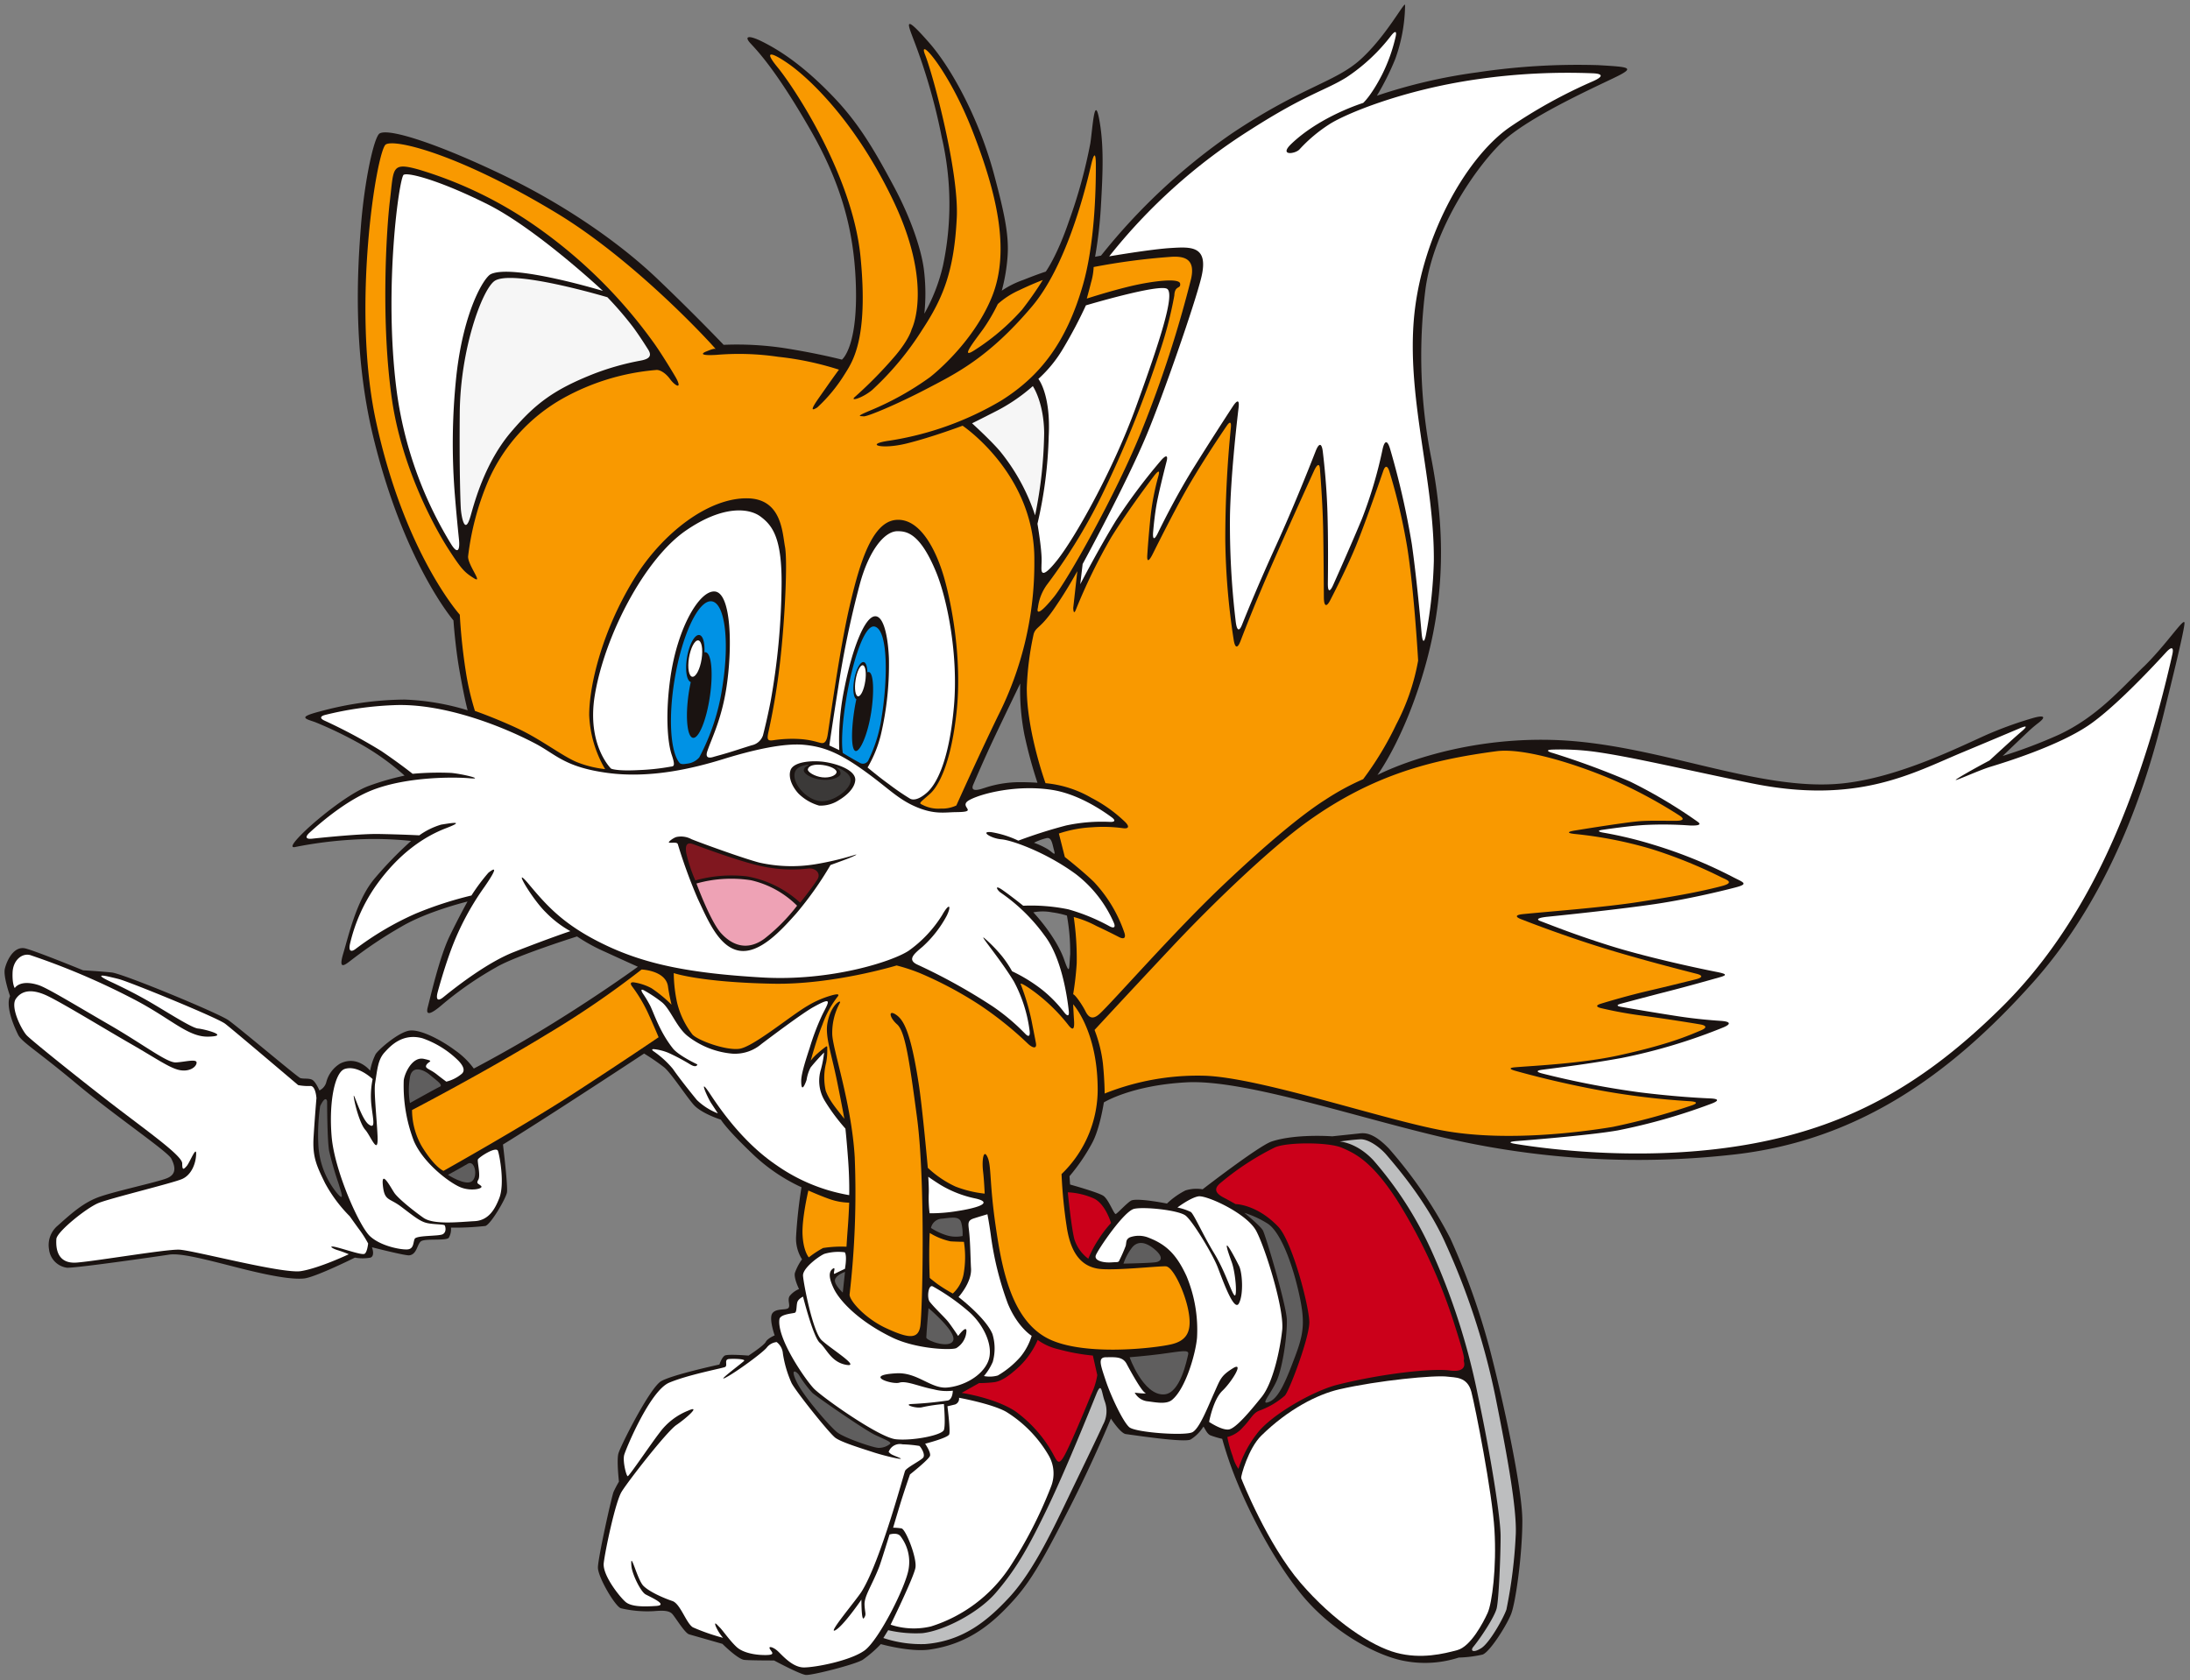
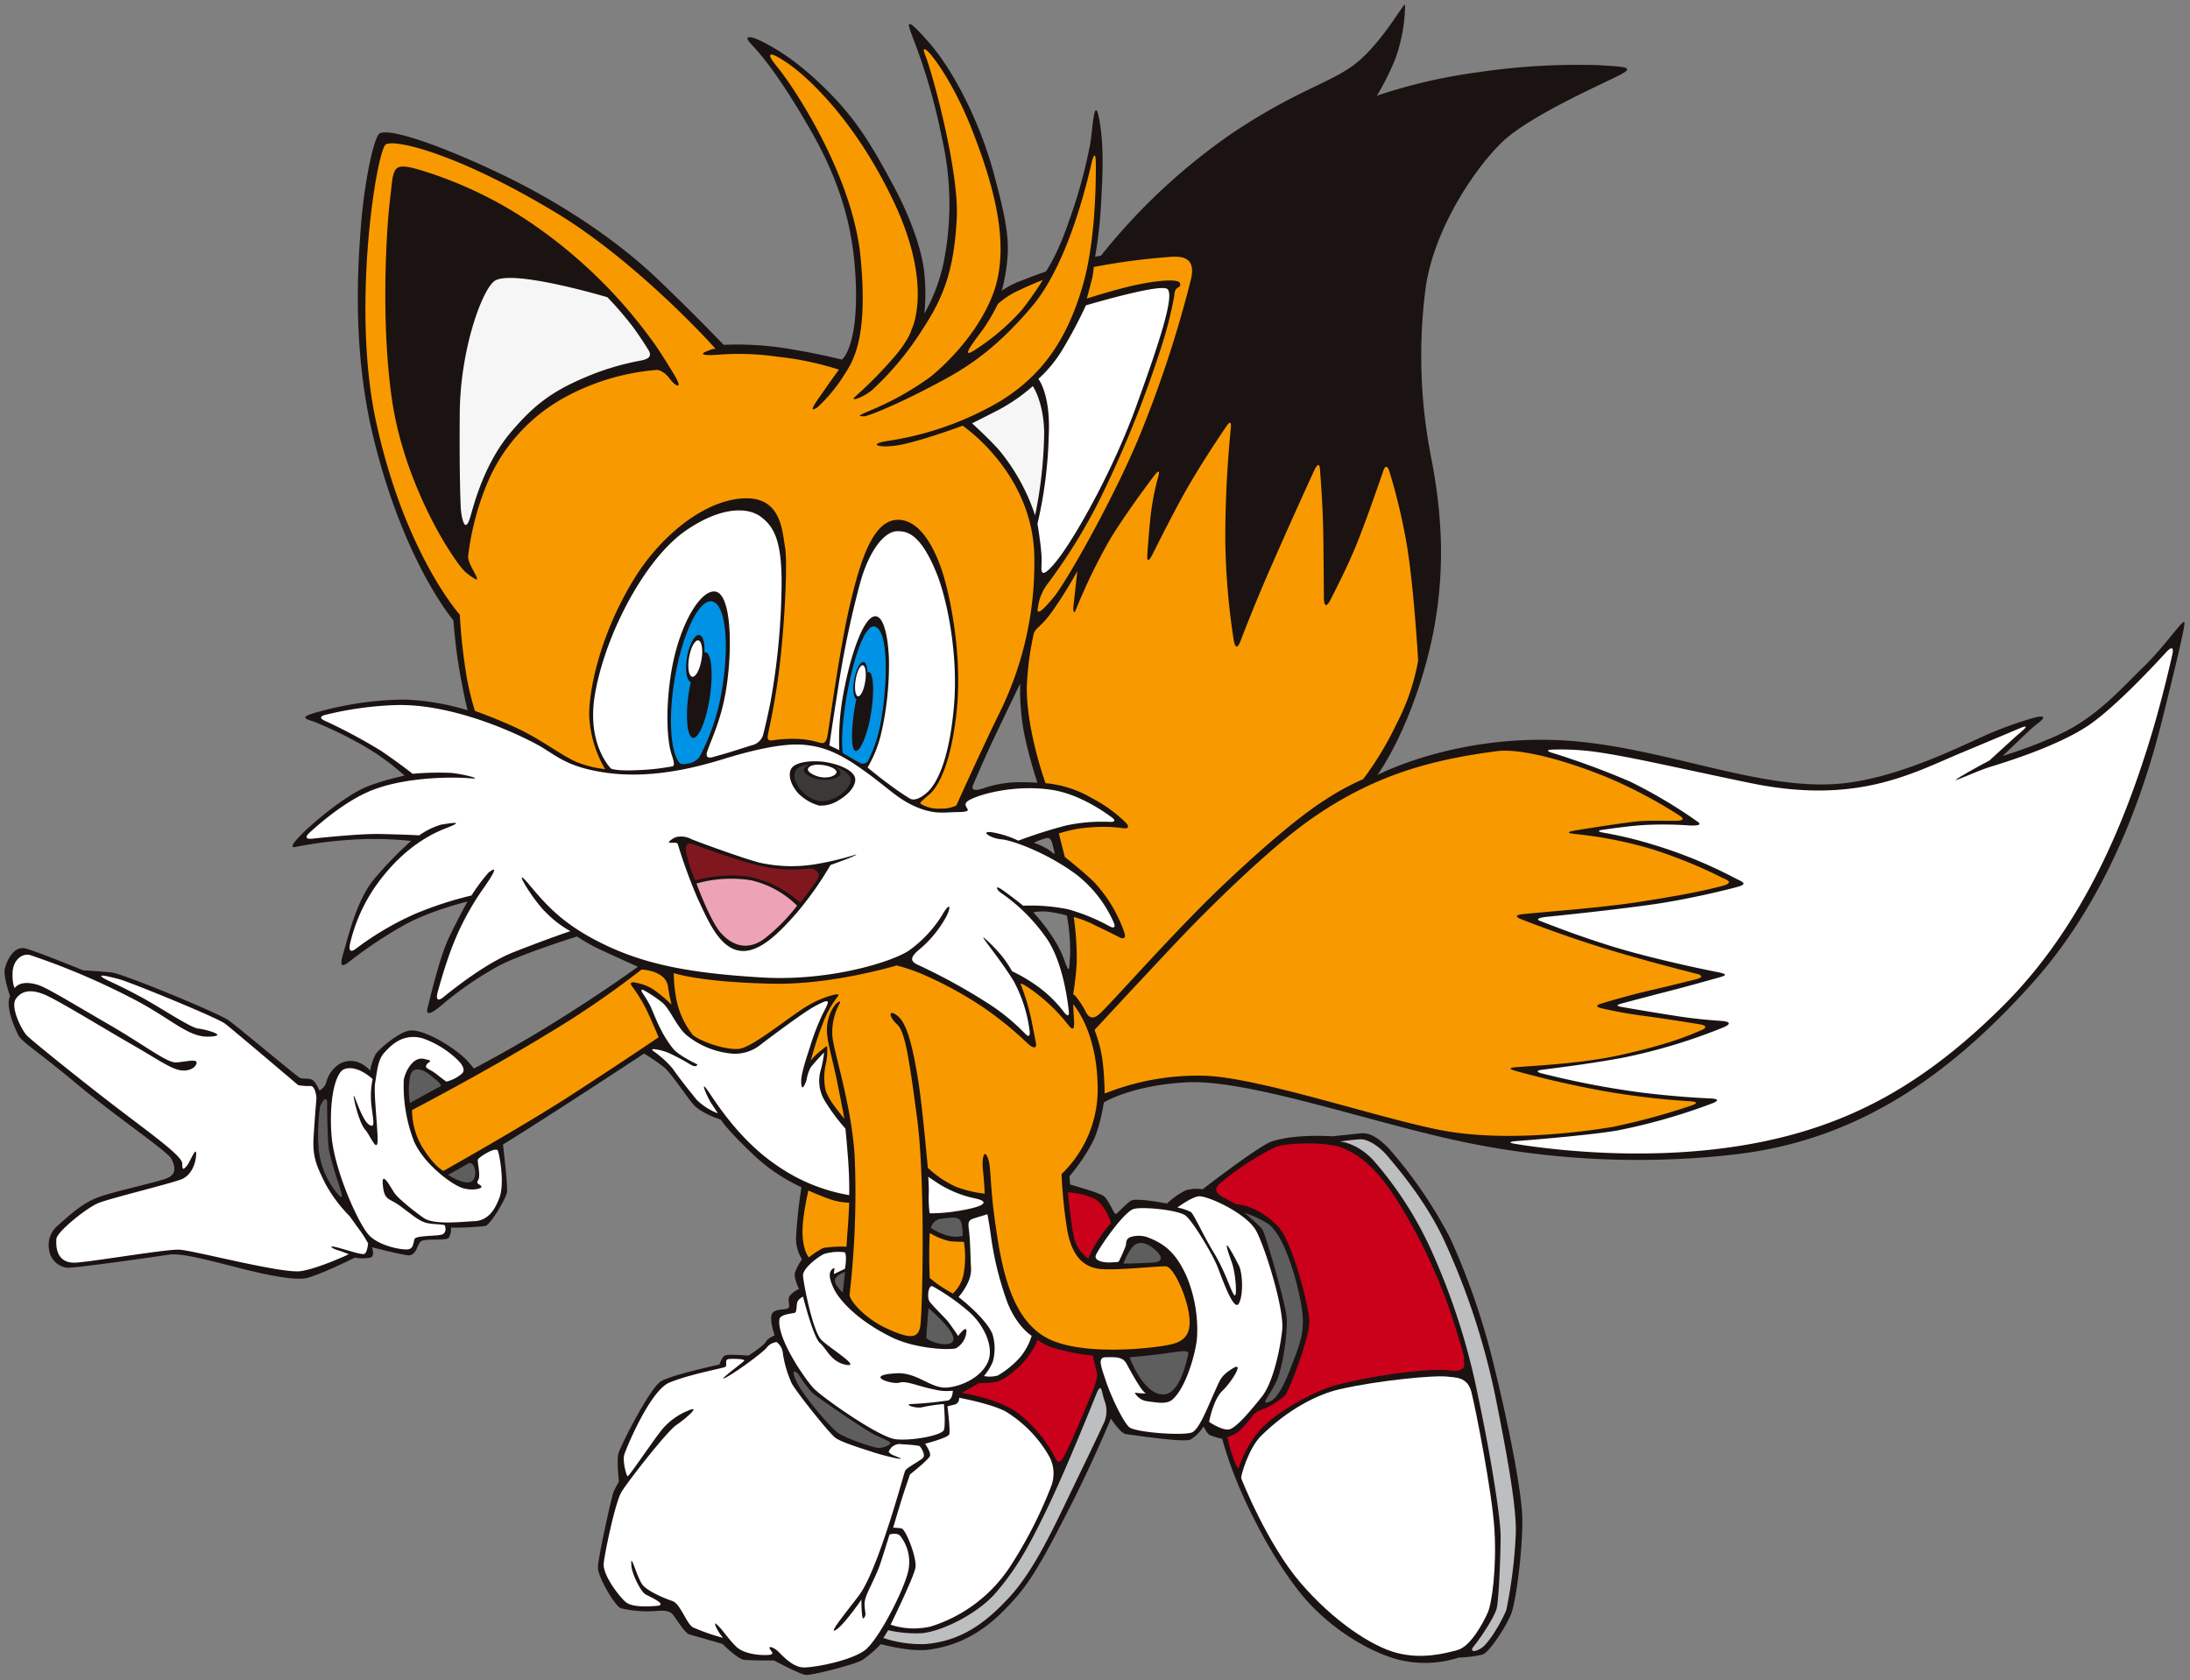
<svg xmlns="http://www.w3.org/2000/svg" width="447" height="343" viewBox="0 0 447 343">
  <rect x="0" y="0" width="447" height="343" fill="#808080" stroke="none" />
  <defs>
    <clipPath id="clip-path">
      <rect id="Tails" width="447" height="343" transform="translate(150 3857.147)" fill="#fff" />
    </clipPath>
    <clipPath id="clip-path-2">
      <rect id="Rectángulo_879" data-name="Rectángulo 879" width="446.817" height="342.816" fill="none" />
    </clipPath>
  </defs>
  <g id="Tails-2" data-name="Tails" transform="translate(-150 -3857.147)" clip-path="url(#clip-path)">
    <g id="Grupo_1332" data-name="Grupo 1332" transform="translate(150 3857.166)" clip-path="url(#clip-path-2)">
      <path id="Trazado_16345" data-name="Trazado 16345" d="M437.481,136.07c-4.729,4.611-9.492,10.191-17.224,13.83a101.856,101.856,0,0,1-11.525,4.367s3.155-3.032,5.337-5.095a25.5,25.5,0,0,1,1.966-1.662c1.641-1.264,1.218-1.7-1.466-.887a78.238,78.238,0,0,0-9.232,3.368c-6.187,2.794-18.014,8.643-29.115,9.855-17.316,1.893-38.212-8.248-59.321-8.855s-35.787,7.158-35.787,7.158,5.817-7.833,9.948-22.928c4.552-16.62,3.154-30.691,1.092-41.49A107.592,107.592,0,0,1,290.94,58.8c1.7-12.252,10.221-24.687,15.681-29.9s19.863-11.586,23.505-13.408,2.152-1.881-3.942-2.245A137.6,137.6,0,0,0,301.621,14.7,109.6,109.6,0,0,0,281,19.49a53.1,53.1,0,0,0,3.76-7.521,33.617,33.617,0,0,0,2-11.01c-.1-.8-3.851,6.372-9.067,11.1S265.733,17.581,251.3,27.257a124.451,124.451,0,0,0-26.6,24.868l-1.214.242a89.039,89.039,0,0,0,1.214-10.8c.363-6.429.605-12.009-.365-17.226s-1.335,1.577-1.818,4.852a103.742,103.742,0,0,1-4.367,15.892c-2.427,7.158-4.733,10.311-4.733,10.311s-1.345.4-4.61,1.7a18.949,18.949,0,0,0-4.365,2.185,37.644,37.644,0,0,0,1.172-6.88c.334-4.337-.6-8.825-2.733-16.783C199.9,24.431,194.3,14.022,189.644,8.7c-5.4-6.177-4.368-3.76-3.275-.848a120.1,120.1,0,0,1,5.822,20.138,60.464,60.464,0,0,1,.242,26.2,36.986,36.986,0,0,1-3.8,9.789,39.271,39.271,0,0,0-.1-9.075c-.445-3.5-2.257-9.646-6.076-16.811-4.166-7.806-7.287-13.01-12.232-18.21-6.716-7.071-11.789-9.994-14.7-11.45-2.622-1.31-3.82-1.2-2.365.375s5.218,5.459,12.253,17.71c6.613,11.516,8.723,20.953,9.187,30.223.7,14.012-2.794,16.62-2.794,16.62s-4.611-1.213-11.4-2.3a64.724,64.724,0,0,0-12.738-.724s-5.794-6.1-13.554-13.5-18.983-15.179-31.718-21.275c-12.97-6.208-22.933-9.471-24.927-8.381-1.15.633-3.119,9.622-3.847,19.088-.637,8.3-1.759,25.266,2.553,42.951,6.245,25.63,16.348,37.373,16.348,37.373s.348,5.218,1.2,10.071c1.095,6.255,1.7,8.277,1.7,8.277a49.98,49.98,0,0,0-12.862-2.189,67.534,67.534,0,0,0-17.3,2.423c-4.519,1.174-3.094,1.455-.971,2.182a80.98,80.98,0,0,1,8.189,3.884,50.473,50.473,0,0,1,10.068,7.031,53.718,53.718,0,0,0-7.28,2.093c-4,1.456-10.28,6.58-12.83,9s-3.55,3.828-2.094,3.457a84.532,84.532,0,0,1,11.278-1.455,71.559,71.559,0,0,1,12.253.242,77.766,77.766,0,0,0-7.522,7.76c-3.621,4.351-5.218,11.525-6.311,15.167s.324,2.39,1.759,1.3a87.736,87.736,0,0,1,10.1-6.733c5.338-3.157,13.494-5.128,13.494-5.128s-1.576,2.794-3.638,7.036-3.883,12.252-4.487,14.559,1.493.737,3.183-.73a71.008,71.008,0,0,1,10.827-7.46c3.882-2.306,16.468-6.275,16.468-6.275a36.674,36.674,0,0,0,5.823,3.185c3.548,1.637,6.594,3,6.594,3s-7.192,5.265-17.425,11.593c-8.256,5.122-16.064,9.188-16.064,9.188A16.327,16.327,0,0,0,92.8,214.31c-2.787-2.069-6.915-4.228-9.143-4s-6.355,3.8-7.026,4.832a12.747,12.747,0,0,0-1.114,3.365s-2.538-3.224-6.1-1.467a6.263,6.263,0,0,0-2.876,3.912,2.621,2.621,0,0,1-1.382,1.586s-.756-1.817-1.489-2.182-1.835-.118-2.445-.362-12.568-10.338-14.646-11.8-21.481-9.492-23.805-9.733-5.845-.446-5.845-.446S7.7,194.241,5.229,193.573s-3.9,2.547-4.271,4.117,1.066,5.6,1.066,5.6-1.291,1.855,1.633,7.863c.745,1.532,3.759,3.173,11.943,10.02C23.3,227.616,34.19,235,34.925,236.451s1.222,3.148-.857,4-11.253,2.782-14.31,3.995-5.445,3.407-8,5.684a5.155,5.155,0,0,0-1.784,4.844,4.252,4.252,0,0,0,3.668,3.753c1.59.121,18.467-2.3,20.791-2.664s6.86.807,13.954,2.622,11.308,2.477,13.63,2.237,10.388-4.256,10.388-4.256a8.925,8.925,0,0,0,3.183,0c.977-.364.3-2.113.3-2.113s6.8,1.742,7.611,1.645c1.552-.189,1.565-2.136,2.346-2.827s5.166-.067,5.726-.758a3.549,3.549,0,0,0,.446-2.069,56.542,56.542,0,0,0,7.025-.342c1.113-.347,4.182-5.581,4.4-6.846s-.814-9.781-.814-9.781,3.853-2.344,12.663-8.038c8.947-5.78,16.141-10.527,16.141-10.527a43.411,43.411,0,0,1,4.1,2.82c1.449,1.213,4.412,5.784,5.99,7.6s5.587,3.078,5.587,3.078,1.035,1.813,6.249,6.787a36.544,36.544,0,0,0,10.2,7.007,99.142,99.142,0,0,0-1.106,10.1,7.945,7.945,0,0,0,1.214,4.609,10.7,10.7,0,0,0-1.456,2.794c-.242,1.091.849,3.276.849,3.276a4.743,4.743,0,0,0-1.941,1.457c-.486.846.243,1.942-.243,2.423s-2.546,0-3.275,1.093.484,4.49.484,4.49-1.455.6-1.82,1.332-3.518,2.794-3.518,2.794-4.242-.364-4.852,0-1.092,1.82-1.092,1.82-9.585,2.069-11.889,3.4-8.369,13.347-8.734,14.8.122,5.7.122,5.7a23.139,23.139,0,0,0-1.1,2.092c-.363.848-3.191,13.515-3.191,15.453s3.443,7.809,4.656,8.3a23.636,23.636,0,0,0,6.674.6c1.577-.122,3.153-.241,3.88.606s2.548,3.882,3.4,4.126l6.793,1.94s3.154,3.153,4.488,3.276,6.066.119,6.066.119,5.263,2.828,6.478,2.949,10.028-2.114,11.606-3.086a24.6,24.6,0,0,0,3.7-3.207s6,1.688,10,1.111c8.277-1.2,13.163-5.737,17.039-10,3.706-4.074,6.319-8.82,11.56-19.082,4.759-9.322,8.364-18.066,8.364-18.066s1.966,3.047,3.062,3.17,12.01,1.819,13.223,1.092a8.069,8.069,0,0,0,2.547-2.548c.121-.362.608,1.334,1.458,1.7a18.577,18.577,0,0,0,2.425.724,78.342,78.342,0,0,0,3.154,9.1c2.182,5.339,6.915,15.043,12.858,22.445s15.163,12.736,21.35,13.826a22.341,22.341,0,0,0,10.92-.724,25.147,25.147,0,0,0,4.854-.606c1.449-.487,4.849-5.824,5.821-8.25s2.306-12.371,2.306-19.049-3.932-24.625-6.612-34.927a145.285,145.285,0,0,0-8.07-22.692,91.486,91.486,0,0,0-12.561-18.388c-3.155-3.274-4.895-3.2-5.988-3.08s-5.578.59-5.578.59-7.45-.566-12.359,1.057c-2.575.848-14.09,9.758-14.09,9.758a7.479,7.479,0,0,0-3.518.239,15.857,15.857,0,0,0-3.762,2.672s-5.57-1.122-7.158-.665c-.7.2-2.926,2.671-3.287,2.794s-1.449-2.977-2.535-3.706-6.795-2.306-6.795-2.306l-.115-1.7a38.752,38.752,0,0,0,4.566-6.681c1.629-2.909,2.444-8.381,2.444-8.381s5.607-3.5,16.888-4.1,32.385,6.428,50.463,10.8a174.7,174.7,0,0,0,61.747,3.88c24.4-2.9,43.229-15.634,60.685-35.237,17.013-19.109,23.746-43.432,26.384-54.044,2.081-8.381,4.4-17.832,4.4-19.166s-3.64,4.365-8.371,8.975M200.807,160.817c-2.425.848-2.547.121-2.182-.724s2.062-4.853,4-8.977,5.581-11.646,5.581-11.646a47.194,47.194,0,0,0,.848,10.434,93.333,93.333,0,0,0,2.668,9.829s-1.455-.121-3.64-.121a22.9,22.9,0,0,0-7.279,1.213m12.861,10.19c.969-.121,1.091,1.213,1.455,2.548s-.241.364-1.455-.363a16.028,16.028,0,0,0-2.655-1.219,11.471,11.471,0,0,1,2.655-.966M218.4,194.79c-.241,2.794-.028,4.478-1.212,1.092-1.7-4.853-6.311-9.7-6.311-9.7a10.09,10.09,0,0,1,3.828,0,18.993,18.993,0,0,1,3.032.666,41.7,41.7,0,0,1,.666,7.946" transform="translate(0.033 0.033)" fill="#1a1311" />
-       <path id="Trazado_16346" data-name="Trazado 16346" d="M437.481,136.07c-4.729,4.611-9.492,10.191-17.224,13.83a101.856,101.856,0,0,1-11.525,4.367s3.155-3.032,5.337-5.095a25.5,25.5,0,0,1,1.966-1.662c1.641-1.264,1.218-1.7-1.466-.887a78.238,78.238,0,0,0-9.232,3.368c-6.187,2.794-18.014,8.643-29.115,9.855-17.316,1.893-38.212-8.248-59.321-8.855s-35.787,7.158-35.787,7.158,5.817-7.833,9.948-22.928c4.552-16.62,3.154-30.691,1.092-41.49A107.592,107.592,0,0,1,290.94,58.8c1.7-12.252,10.221-24.687,15.681-29.9s19.863-11.586,23.505-13.408,2.152-1.881-3.942-2.245A137.6,137.6,0,0,0,301.621,14.7,109.6,109.6,0,0,0,281,19.49a53.1,53.1,0,0,0,3.76-7.521,33.617,33.617,0,0,0,2-11.01c-.1-.8-3.851,6.372-9.067,11.1S265.733,17.581,251.3,27.257a124.451,124.451,0,0,0-26.6,24.868l-1.214.242a89.039,89.039,0,0,0,1.214-10.8c.363-6.429.605-12.009-.365-17.226s-1.335,1.577-1.818,4.852a103.742,103.742,0,0,1-4.367,15.892c-2.427,7.158-4.733,10.311-4.733,10.311s-1.345.4-4.61,1.7a18.949,18.949,0,0,0-4.365,2.185,37.644,37.644,0,0,0,1.172-6.88c.334-4.337-.6-8.825-2.733-16.783C199.9,24.431,194.3,14.022,189.644,8.7c-5.4-6.177-4.368-3.76-3.275-.848a120.1,120.1,0,0,1,5.822,20.138,60.464,60.464,0,0,1,.242,26.2,36.986,36.986,0,0,1-3.8,9.789,39.271,39.271,0,0,0-.1-9.075c-.445-3.5-2.257-9.646-6.076-16.811-4.166-7.806-7.287-13.01-12.232-18.21-6.716-7.071-11.789-9.994-14.7-11.45-2.622-1.31-3.82-1.2-2.365.375s5.218,5.459,12.253,17.71c6.613,11.516,8.723,20.953,9.187,30.223.7,14.012-2.794,16.62-2.794,16.62s-4.611-1.213-11.4-2.3a64.724,64.724,0,0,0-12.738-.724s-5.794-6.1-13.554-13.5-18.983-15.179-31.718-21.275c-12.97-6.208-22.933-9.471-24.927-8.381-1.15.633-3.119,9.622-3.847,19.088-.637,8.3-1.759,25.266,2.553,42.951,6.245,25.63,16.348,37.373,16.348,37.373s.348,5.218,1.2,10.071c1.095,6.255,1.7,8.277,1.7,8.277a49.98,49.98,0,0,0-12.862-2.189,67.534,67.534,0,0,0-17.3,2.423c-4.519,1.174-3.094,1.455-.971,2.182a80.98,80.98,0,0,1,8.189,3.884,50.473,50.473,0,0,1,10.068,7.031,53.718,53.718,0,0,0-7.28,2.093c-4,1.456-10.28,6.58-12.83,9s-3.55,3.828-2.094,3.457a84.532,84.532,0,0,1,11.278-1.455,71.559,71.559,0,0,1,12.253.242,77.766,77.766,0,0,0-7.522,7.76c-3.621,4.351-5.218,11.525-6.311,15.167s.324,2.39,1.759,1.3a87.736,87.736,0,0,1,10.1-6.733c5.338-3.157,13.494-5.128,13.494-5.128s-1.576,2.794-3.638,7.036-3.883,12.252-4.487,14.559,1.493.737,3.183-.73a71.008,71.008,0,0,1,10.827-7.46c3.882-2.306,16.468-6.275,16.468-6.275a36.674,36.674,0,0,0,5.823,3.185c3.548,1.637,6.594,3,6.594,3s-7.192,5.265-17.425,11.593c-8.256,5.122-16.064,9.188-16.064,9.188A16.327,16.327,0,0,0,92.8,214.31c-2.787-2.069-6.915-4.228-9.143-4s-6.355,3.8-7.026,4.832a12.747,12.747,0,0,0-1.114,3.365s-2.538-3.224-6.1-1.467a6.263,6.263,0,0,0-2.876,3.912,2.621,2.621,0,0,1-1.382,1.586s-.756-1.817-1.489-2.182-1.835-.118-2.445-.362-12.568-10.338-14.646-11.8-21.481-9.492-23.805-9.733-5.845-.446-5.845-.446S7.7,194.241,5.229,193.573s-3.9,2.547-4.271,4.117,1.066,5.6,1.066,5.6-1.291,1.855,1.633,7.863c.745,1.532,3.759,3.173,11.943,10.02C23.3,227.616,34.19,235,34.925,236.451s1.222,3.148-.857,4-11.253,2.782-14.31,3.995-5.445,3.407-8,5.684a5.155,5.155,0,0,0-1.784,4.844,4.252,4.252,0,0,0,3.668,3.753c1.59.121,18.467-2.3,20.791-2.664s6.86.807,13.954,2.622,11.308,2.477,13.63,2.237,10.388-4.256,10.388-4.256a8.925,8.925,0,0,0,3.183,0c.977-.364.3-2.113.3-2.113s6.8,1.742,7.611,1.645c1.552-.189,1.565-2.136,2.346-2.827s5.166-.067,5.726-.758a3.549,3.549,0,0,0,.446-2.069,56.542,56.542,0,0,0,7.025-.342c1.113-.347,4.182-5.581,4.4-6.846s-.814-9.781-.814-9.781,3.853-2.344,12.663-8.038c8.947-5.78,16.141-10.527,16.141-10.527a43.411,43.411,0,0,1,4.1,2.82c1.449,1.213,4.412,5.784,5.99,7.6s5.587,3.078,5.587,3.078,1.035,1.813,6.249,6.787a36.544,36.544,0,0,0,10.2,7.007,99.142,99.142,0,0,0-1.106,10.1,7.945,7.945,0,0,0,1.214,4.609,10.7,10.7,0,0,0-1.456,2.794c-.242,1.091.849,3.276.849,3.276a4.743,4.743,0,0,0-1.941,1.457c-.486.846.243,1.942-.243,2.423s-2.546,0-3.275,1.093.484,4.49.484,4.49-1.455.6-1.82,1.332-3.518,2.794-3.518,2.794-4.242-.364-4.852,0-1.092,1.82-1.092,1.82-9.585,2.069-11.889,3.4-8.369,13.347-8.734,14.8.122,5.7.122,5.7a23.139,23.139,0,0,0-1.1,2.092c-.363.848-3.191,13.515-3.191,15.453s3.443,7.809,4.656,8.3a23.636,23.636,0,0,0,6.674.6c1.577-.122,3.153-.241,3.88.606s2.548,3.882,3.4,4.126l6.793,1.94s3.154,3.153,4.488,3.276,6.066.119,6.066.119,5.263,2.828,6.478,2.949,10.028-2.114,11.606-3.086a24.6,24.6,0,0,0,3.7-3.207s6,1.688,10,1.111c8.277-1.2,13.163-5.737,17.039-10,3.706-4.074,6.319-8.82,11.56-19.082,4.759-9.322,8.364-18.066,8.364-18.066s1.966,3.047,3.062,3.17,12.01,1.819,13.223,1.092a8.069,8.069,0,0,0,2.547-2.548c.121-.362.608,1.334,1.458,1.7a18.577,18.577,0,0,0,2.425.724,78.342,78.342,0,0,0,3.154,9.1c2.182,5.339,6.915,15.043,12.858,22.445s15.163,12.736,21.35,13.826a22.341,22.341,0,0,0,10.92-.724,25.147,25.147,0,0,0,4.854-.606c1.449-.487,4.849-5.824,5.821-8.25s2.306-12.371,2.306-19.049-3.932-24.625-6.612-34.927a145.285,145.285,0,0,0-8.07-22.692,91.486,91.486,0,0,0-12.561-18.388c-3.155-3.274-4.895-3.2-5.988-3.08s-5.578.59-5.578.59-7.45-.566-12.359,1.057c-2.575.848-14.09,9.758-14.09,9.758a7.479,7.479,0,0,0-3.518.239,15.857,15.857,0,0,0-3.762,2.672s-5.57-1.122-7.158-.665c-.7.2-2.926,2.671-3.287,2.794s-1.449-2.977-2.535-3.706-6.795-2.306-6.795-2.306l-.115-1.7a38.752,38.752,0,0,0,4.566-6.681c1.629-2.909,2.444-8.381,2.444-8.381s5.607-3.5,16.888-4.1,32.385,6.428,50.463,10.8a174.7,174.7,0,0,0,61.747,3.88c24.4-2.9,43.229-15.634,60.685-35.237,17.013-19.109,23.746-43.432,26.384-54.044,2.081-8.381,4.4-17.832,4.4-19.166S442.212,131.461,437.481,136.07ZM200.807,160.817c-2.425.848-2.547.121-2.182-.724s2.062-4.853,4-8.977,5.581-11.646,5.581-11.646a47.194,47.194,0,0,0,.848,10.434,93.333,93.333,0,0,0,2.668,9.829s-1.455-.121-3.64-.121a22.9,22.9,0,0,0-7.279,1.205Zm12.861,10.19c.969-.121,1.091,1.213,1.455,2.548s-.241.364-1.455-.363a16.028,16.028,0,0,0-2.655-1.219,11.47,11.47,0,0,1,2.655-.966Zm4.729,23.775c-.241,2.794-.028,4.478-1.212,1.092-1.7-4.853-6.311-9.7-6.311-9.7a10.09,10.09,0,0,1,3.828,0,18.988,18.988,0,0,1,3.032.666,41.7,41.7,0,0,1,.663,7.946Z" transform="translate(0.033 0.033)" fill="none" />
      <path id="Trazado_16347" data-name="Trazado 16347" d="M162.1,150.615c-1.672-.218-2.905.1-3.051.884-.1.509,1.366,1.455,2.944,1.631s2.811-.4,2.921-1.013-1.216-1.291-2.813-1.5" transform="translate(5.837 5.525)" fill="#fff" />
      <path id="Trazado_16348" data-name="Trazado 16348" d="M158.949,150.845a1.1,1.1,0,0,0-.626.786c-.1.689,1.382,1.734,3.649,1.982,2.16.236,3.75-.594,3.835-1.122a1.046,1.046,0,0,0-.454-1.035c-.408-.366-.5-.462.008-.246,1.051.452,2.651,1.357,2.531,2.651-.178,1.91-3.828,4.552-6.484,4.1-2.776-.481-5.509-3.688-4.913-5.814.293-1.047,1.506-1.421,2.423-1.564.5-.077.446.034.03.265" transform="translate(5.74 5.525)" fill="#3b3938" />
      <path id="Trazado_16349" data-name="Trazado 16349" d="M159.946,171.189a28.6,28.6,0,0,1-9.506-.5c-4.656-.973-13.166-4.23-13.968-4.5s-1.671-.3-1.369,1.77a30.364,30.364,0,0,0,1.862,5.648,27.521,27.521,0,0,1,10.49-.837,21.624,21.624,0,0,1,10.91,5.38s2.4-2.963,3.518-4.749c.8-1.278-.425-2.417-1.942-2.211" transform="translate(4.956 6.094)" fill="#80171f" />
      <path id="Trazado_16350" data-name="Trazado 16350" d="M157.666,178.516a19.469,19.469,0,0,0-9.415-5.2,26.074,26.074,0,0,0-11.127.666s2.846,7.772,5.048,10.173c2.161,2.36,5.243,3.708,8.815,1.1a37.739,37.739,0,0,0,6.681-6.747" transform="translate(5.032 6.349)" fill="#eea2b5" />
      <path id="Trazado_16351" data-name="Trazado 16351" d="M132.46,152.814a45.524,45.524,0,0,1-6.274.673c-4.785.259-5.762-.305-5.762-.305s-4.966-4.817-3.311-14.925c1.988-12.148,10.132-27.84,18.595-33.662,7.6-5.231,12.9-4.583,15.209-2.877,2.547,1.88,4.444,4.518,4.323,14.222A141.13,141.13,0,0,1,153,139.474c-.593,3.04-1.185,5.489-1.557,6.932a3.087,3.087,0,0,1-2.293,2.019c-.756.234-1.728.541-2.9.919-2.87.931-4.17,1.229-4.959,1.471s-1.694.252-1.2-1.2c.905-2.674,2.835-6.369,3.842-12.643,1.307-8.129,1.118-19.6-2.3-19.935-3.112-.3-7.615,7.307-9.079,17.536-1.024,7.158-.655,13.1.268,15.815.862,2.54.31,2.3-.353,2.423" transform="translate(4.286 3.688)" fill="#fff" />
      <path id="Trazado_16352" data-name="Trazado 16352" d="M165.314,149.267a51.4,51.4,0,0,1,1.035-12.551c1.663-8.419,4.179-14.617,6.228-14.772s2.749,5.294,2.867,8.588a62.538,62.538,0,0,1-1.655,15.643,24.967,24.967,0,0,1-2.7,6.636s2.41,2.027,4.372,3.421a49.322,49.322,0,0,0,4.322,2.957c.729.363,1.88.1,3.4-1.229s4.427-5.4,5.52-17.467c.967-10.7-1.4-22.094-3.548-27.386-3.367-8.277-6.171-8.512-7.931-8.53-2.745-.032-5.9,4.071-7.719,10.8a196.917,196.917,0,0,0-4.4,21.047c-1.214,7.582-1.82,11.888-1.82,11.888Z" transform="translate(5.992 3.838)" fill="#fff" />
-       <path id="Trazado_16353" data-name="Trazado 16353" d="M120.224,58.1S106.67,45.409,96.659,40.406c-9.719-4.863-16.2-6.551-17.1-6s-4.1,23.018-1.457,43.852a80.008,80.008,0,0,0,11.189,31.607c1.208,1.934,1.815,1.386,1.552-1.124-.237-2.276-.531-5.307-.8-8.608a130.63,130.63,0,0,1,.279-24.717c1.481-13.331,5.664-20.093,7.036-20.737,4.536-2.129,22.866,3.425,22.866,3.425" transform="translate(2.829 1.259)" fill="#fff" />
      <path id="Trazado_16354" data-name="Trazado 16354" d="M196.667,60.023a37.232,37.232,0,0,1-2.937,5.036c-1.638,2.276-4.966,6.4-1.88,4.427a46.1,46.1,0,0,0,9.764-8.308,70.26,70.26,0,0,0,4.242-6.067s-2.183.818-4.822,2.091a16.658,16.658,0,0,0-4.367,2.822" transform="translate(6.994 2.023)" fill="#f99900" />
      <path id="Trazado_16355" data-name="Trazado 16355" d="M214.146,60.239a93.351,93.351,0,0,1-4.606,8.731,26.541,26.541,0,0,1-5.095,6.278s2.572,3.135,2.111,11.745a87.911,87.911,0,0,1-2.294,17.824c1.092,6.641.818,7.733.818,8.551s-.362,3.367,3.185-1.092,11.278-18.013,16.1-31.3,8.006-23.019,6.368-24.108-16.592,3.368-16.592,3.368" transform="translate(7.496 2.081)" fill="#fff" />
      <path id="Trazado_16356" data-name="Trazado 16356" d="M203.788,76.008A36.2,36.2,0,0,1,196,81.272c-4,2.041-4.618,2.328-4.618,2.328s3.828,3.475,5.739,5.739a40.972,40.972,0,0,1,7.127,13.052A88.714,88.714,0,0,0,206.1,85.545c-.073-6.295-2.315-9.536-2.315-9.536" transform="translate(7.024 2.789)" fill="#f6f6f6" />
      <path id="Trazado_16357" data-name="Trazado 16357" d="M215.727,52.639a13.47,13.47,0,0,1-.527,3.146c-.349,1.4-.87,3.292-.87,3.292s4.89-1.591,9.166-2.587,9.7-1.664,9.88-.48-1.092.272-1.183,2.456a81.888,81.888,0,0,1-2.91,11.278,226.867,226.867,0,0,1-11.1,27.839,113.131,113.131,0,0,1-12.008,19.925,10.018,10.018,0,0,0-1.821,4.639c-.365,1.455.544,1.185,3.277-2.182s12.83-21.2,18.012-34.209A236.568,236.568,0,0,0,235.626,55c.91-4.163-1.515-4.668-4.423-4.423a134.475,134.475,0,0,0-15.476,2.058" transform="translate(7.497 1.854)" fill="#f99900" />
      <path id="Trazado_16358" data-name="Trazado 16358" d="M127.99,190.875a186.979,186.979,0,0,1-19.374,13.244c-12.714,7.76-27.492,15.447-27.492,15.447a15.043,15.043,0,0,0,1.972,7.383c2.647,4.337,4.449,5.038,4.449,5.038s16.179-9.079,26.007-15.442c10.607-6.867,17.9-11.837,17.9-11.837s-.954-2.309-2.276-5.187a30.432,30.432,0,0,0-3.155-5.215c-.457-.614-.233-.923.511-.781A11.132,11.132,0,0,1,130,194.7a27.425,27.425,0,0,1,4.094,3.367s-.465-1.828-.729-3.725c-.453-3.274-5.367-3.458-5.367-3.458" transform="translate(2.977 7.005)" fill="#f99900" />
      <path id="Trazado_16359" data-name="Trazado 16359" d="M132.649,191.631a29.764,29.764,0,0,0,.637,5.824,17.144,17.144,0,0,0,3.186,6.731c1.091,1.182,6.733,3.274,9.552,2.914s10.491-6.778,13.948-8.78a19.806,19.806,0,0,1,4.966-2.144c1.5-.414,1.464-.091,1.147.287a20.486,20.486,0,0,0-3.093,5.71c-1.183,2.911-2.389,7.352-2.389,7.352a9.6,9.6,0,0,1,1.367-1.449c.533-.482,1.014-.876,1.5-1.242.425-.323.549-.367.51.225a13.141,13.141,0,0,1-.217,2.862,12.139,12.139,0,0,0-.092,5.733c.747,2.051,2.162,3.639,3.8,5.735,0,0-.458-2.587-1.449-7.473-1.275-6.278-2.533-9.393-1.976-12.218.734-3.732,2.9-4.8,2.517-3.974A12.558,12.558,0,0,0,165,203.932c-.063,2.9,3.919,14,4.589,25.264a181.037,181.037,0,0,1-1.046,28.046c-.091,1.183,3.135,4.9,7.5,6.905s6.461,2.366,6.916-.366,1.092-29.384-.635-42.487-2.552-17.828-4.1-19.2-1.819-3-.272-2,3.02,3.3,4.692,14.111c.787,5.084,1.862,17.184,1.862,17.184a21.138,21.138,0,0,0,5.64,3.823,23.346,23.346,0,0,0,5.969,1.449s-.111-2.728-.328-4.537c-.272-2.276.091-4.73.909-2.913s.365,5.1,1.639,13.919,3.183,18.831,10.19,22.838,22.107,2.276,25.66,1.457,4.228-3.074,3.5-6.9-3.135-8.934-4.59-9.025-11.1,1-14.013.455-5.277-2.637-6.185-8.277a99.343,99.343,0,0,1-1.094-11.006,24,24,0,0,0,7.371-17.924c-.183-11.555-5.006-16.741-5.006-16.741s.093,1.908.184,3.276,0,2.546-1.274.818a36.735,36.735,0,0,0-6.829-6.643c-2.728-2-2.819-1.639-2.819-1.639a47.058,47.058,0,0,1,2.276,7.643c.348,1.825.676,3.4.873,4.51.214,1.213-.7.968-1.637.087a71.922,71.922,0,0,0-9.79-7.871,78.245,78.245,0,0,0-12.283-6.551,37.4,37.4,0,0,0-4.73-1.552s-12.993,3.957-25.218,3.725c-14.941-.286-20.279-2.173-20.279-2.173" transform="translate(4.868 6.976)" fill="#f99900" />
      <path id="Trazado_16360" data-name="Trazado 16360" d="M144.983,207.925a17.21,17.21,0,0,1-9.189-3.551c-2.276-1.728-3.548-5.456-5.277-6.915a27.65,27.65,0,0,0-3.61-2.415c-.712-.414-.8-.118-.285.651a23.821,23.821,0,0,1,1.437,2.4c.819,1.637,1.91,5.277,4.641,8.738,1.173,1.486,5,3.274,5,3.274s-.091.816-1.455,0a40.759,40.759,0,0,0-4.459-2.366,10.742,10.742,0,0,0-2.849-.736c-.529-.066-.6.1-.18.414a19.554,19.554,0,0,1,3.941,3.592c1.181,1.728,3.638,4.822,4.912,6.37a12.92,12.92,0,0,0,4.276,2.725s-.637-1-1.365-2.091-2.82-5.822-.181-1.819,7.2,10.221,13.554,14.511a36.58,36.58,0,0,0,14.8,6.087s.087-3.031-.213-7.115c-.31-4.253-.559-6.469-.559-6.469a39.651,39.651,0,0,1-4.2-5.648,7.874,7.874,0,0,1-.818-6.369,22.087,22.087,0,0,0,.67-3.518,39.036,39.036,0,0,0-2.764,3.068,8.239,8.239,0,0,0-.817,2.547s-1.094,3.273-1.094.182c0-1.035.456-2.912,1.73-6.734a49.317,49.317,0,0,1,2.6-6.815c1.372-2.714,2.119-3.706-1.82-1.532-2.352,1.3-9.148,6.439-10.6,7.528a8.292,8.292,0,0,1-5.823,2" transform="translate(4.635 7.151)" fill="#fff" />
      <path id="Trazado_16361" data-name="Trazado 16361" d="M182.761,231.685s.151,2.215.1,3.4a25.055,25.055,0,0,0,.172,4.058,32.632,32.632,0,0,0,5.641-.451c3.637-.547,7.642-1.639,3.821-2.547a22.872,22.872,0,0,1-7.279-2.822c-1.456-.912-2.457-1.637-2.457-1.637" transform="translate(6.707 8.503)" fill="#fff" />
      <path id="Trazado_16362" data-name="Trazado 16362" d="M80.722,217.415s5.336-2.981,6.088-3.326-.586-1.206-2.007-2.413-3.763-1.987-4.1.6a15.239,15.239,0,0,0,.016,5.137" transform="translate(2.954 7.727)" fill="#5f5e5e" />
      <path id="Trazado_16363" data-name="Trazado 16363" d="M88.19,231.4s2.635-1.419,4.056-2.276,2.15,2.657.815,3.607S88.19,231.4,88.19,231.4" transform="translate(3.237 8.404)" fill="#5f5e5e" />
      <path id="Trazado_16364" data-name="Trazado 16364" d="M88.713,213.291s-1.171-.863-1.924-1.467c-1.449-1.16-2.511-1.2-2.173-1.9.414-.863,1.84-.776-.5-1.291s-3.932,2.93-4.1,4.4a31.483,31.483,0,0,0,2.089,12.422c2.008,4.575,7.362,8.542,9.536,9.407s4.683.259,4.182-.263-1.09-.428-.586-1.293-.251-3.71-.083-4.139,3.725-2.777,4.094-1.738c.342.974,1.425,6.742.253,9.676-.779,1.945-2,4.5-5.018,4.656-3.262.175-8.363.778-10.45-.687s-5.185-3.969-5.94-5.093-2.677-4.83-2.341-1.552,1.255,2.5,3.763,4.4,3.764,2.932,5.1,3.28,3.6.257,3.764.517.414,1.379-.414,1.811-5.39.183-5.724.959-.153,2.05-1.492,2.135-5.5-.676-7.67-2.749S65.891,231.5,65.3,224.5s.626-13.14,2.677-13.806c2.677-.861,5.691,2.069,5.691,2.069a17.024,17.024,0,0,0-.25,5.347c.334,2.934.921,5.006-.586,3.88s-3.18-7.071-3.012-5.606,1.254,5.523,2.343,6.731,2.7,5.559,2.508,1.293c-.168-3.8-.779-9.072-.5-10.785.457-2.829.557-4.8,1.922-6.3,1.166-1.279,3.641-4.022,7.766-2.888a19.527,19.527,0,0,1,7.279,4.536c1.171,1.206,1.422,2.156.666,2.758a7.732,7.732,0,0,1-3.092,1.552" transform="translate(2.391 7.493)" fill="#fff" />
      <path id="Trazado_16365" data-name="Trazado 16365" d="M64.469,216.81s0,7.853.414,10.183a66.334,66.334,0,0,0,1.922,6.643c.414,1.467,1.5,4.226-.5,1.728a16.808,16.808,0,0,1-3.6-9.233,40.881,40.881,0,0,1,.336-8.286c1.17-2.415,1.423-1.035,1.423-1.035" transform="translate(2.299 7.942)" fill="#5f5e5e" />
      <path id="Trazado_16366" data-name="Trazado 16366" d="M64.5,217.25s-.159-2.574-1.259-2.483a10.786,10.786,0,0,1-2.476-.182s-13.244-11.248-14.891-12.519-19.59-8.58-21.7-9.124c-.632-.166-1.425-.352-2.221-.532-1.855-.414-2-.1.532,1.071,2.416,1.126,5.553,2.682,8.594,4.48,3.6,2.126,8.064,4.986,9.256,5.077s6.784,1.552,2.058,1.655c-4.159.087-7.581-3.692-15.179-7.635a147.113,147.113,0,0,0-21.138-9.013c-1.743-.454-3.508,1.108-3.6,3.561s.452,3.172.452,3.172,1.008-1.837,4.83-.614c1.781.569,7.442,4.035,14.5,8.121s11.718,7.76,13.554,7.671,4.312-.816,4.222.091-1.558,1.9-3.578,1.449-4.794-2.435-10.022-5.432-14.565-8.728-17.321-9.909-4.771-.909-5.963.816,1.192,6.356,2.2,7.443,12.106,9.984,18.9,15.16S37.1,229.108,37.1,230.563s.272,1.272.915.544,2.02-4.357,1.928-2.363-1.01,4.179-2.842,5-14.589,3.906-17.064,4.9-8.531,5.9-8.623,7.353-.091,5.173,4.22,4.81,18.069-2.72,20.823-2.631,21.116,4.981,24.878,4.379,9.762-3.445,9.762-3.445-1.114-.481-2.307-.844-2.062-1.068-.068-.55c2.228.58,5.035,1.579,5.587,1.306s.74-2.108.74-2.108a22.957,22.957,0,0,0-1.6-2.566c-.837-1.122-2.152-2.985-2.152-2.985a29.4,29.4,0,0,1-5.041-6.766c-1.674-3.452-2.595-5.262-2.341-9.4s.584-7.94.584-7.94" transform="translate(0.091 6.898)" fill="#fff" />
      <path id="Trazado_16367" data-name="Trazado 16367" d="M166.445,250.414l-.459,4.234s-1.776-1.6-1.594-2.6,2.051-1.629,2.051-1.629" transform="translate(6.033 9.19)" fill="#5f5e5e" />
      <path id="Trazado_16368" data-name="Trazado 16368" d="M182.828,257.562s-.455,5.369-.455,6,4.863,2.392,5.5.57-5.046-6.574-5.046-6.574" transform="translate(6.693 9.452)" fill="#5f5e5e" />
      <path id="Trazado_16369" data-name="Trazado 16369" d="M166.83,249.94c.277-1.552.291-3-.044-3.377a10.15,10.15,0,0,0-4.146.32c-1.092.452-4.458,2.909-4.366,4.456s1.975,11.437,3.8,13.167,8.114,5.578,5.02,5.032-4.02-3.311-5.385-4.487-3.43-9.434-3.43-9.434-1,.453-1.184,1.183-.091,1.912-.455,2.091-3.041.267-3.185,1.365c-.517,4,5.369,12.376,7.008,14.1s13.283,10.008,16.74,10.372,9.462-.82,9.829-1.912,0-5.277,0-5.277a32.484,32.484,0,0,0-4.367.638c-1.183.362-4-.545-2.276-.638a74.394,74.394,0,0,0,7.459-.724c1-.275,1-2,1-2a10.347,10.347,0,0,1-3.912-.275c-2.911-.545-5.551-1.818-7.006-1.362s-7.546-1.542-.546-1.912c4.232-.223,7.008,3.184,10.282,2.91s7.1-2.276,8.369-5.277-.8-7.389-3.714-10.036a43.353,43.353,0,0,0-7.569-5.342c-.91-.455-1.242,2.37-.609,3.153,1.2,1.5,3.072,3.189,3.769,4.086.777,1,2.026,2.886,2.026,2.886s1.6-2.188,1.695-1.094a4.308,4.308,0,0,1-2.094,3.585c-1.183.457-8.277.148-13.073-2.182-6.98-3.388-10.77-7.578-11.911-9.977-.879-1.845-1.183-3.276-.273-4.005s-.082,1.247.486.958c.858-.437,2.069-.99,2.069-.99" transform="translate(5.63 9.046)" fill="#fff" />
      <path id="Trazado_16370" data-name="Trazado 16370" d="M173.423,285.619a3.65,3.65,0,0,0,2.507-.8c.362-.361-.75-.776-2.932-1.778s-12.01-7.827-12.919-8.644a23.829,23.829,0,0,1-2.73-3.637c-.546-.82-1.91-1.552-.455,1.449s6.734,9.009,8.188,10.19,7.266,3.131,8.341,3.207" transform="translate(5.734 9.91)" fill="#5f5e5e" />
      <path id="Trazado_16371" data-name="Trazado 16371" d="M177.024,286.667a2.42,2.42,0,0,1,2.825-1.552,26.3,26.3,0,0,1,3.439.323c.271.184,1.363,1.821.724,2.457s-3.368,2-3.64,2.639-4.953,18.272-8.815,24.549c-1.088,1.766-7.1,8.827-5.461,8.006s5.368-6.276,5.368-6.276-.029,4.582.517,3.764.207-.853.119-2.674,1.467-3.872,2.988-7.773c.369-.95,2.116-6.612,2.116-6.612s1.621-.517,2.257.39a8.579,8.579,0,0,1,1.638,6.643c-.546,3.549-6.094,14.556-9.007,16.65s-10.007,3.458-12.372,3.458-4.458-2.548-5.369-3.367-2-1.092-1.546-.364,1.336,1.318-1.73,1.183c-1.183-.051-3.725-.364-5.095-1.635s-2.819-3.369-3.367-3.915-1.272-1.457-.908-.363a9.18,9.18,0,0,0,1.513,2.415,42.284,42.284,0,0,1-6.154-2.143c-1.363-.818-2.547-4.822-4.184-5.369s-4.639-1.819-5.914-3.094-2.718-7.53-2.456-4.094c.126,1.671,1.9,5.292,2.9,5.838s4.738,2.173,2.191,2.353-5.1.182-6.278-.818-4.731-5.459-4.458-7.916,2.366-12.466,3.64-14.558,9.189-12.282,11.191-13.646,5.186-4.185,2.364-2.91a13.332,13.332,0,0,0-5.807,4.5c-1.639,2.1-6.15,8.795-6.48,8.861-.281.057-1.087-3.083-.724-4.357s5.277-13.1,9.191-14.738,10.736-2.912,11.373-3.185-.274-1.546.817-1.639,3.367,0,3.095.364-5.823,4.459-3.821,3.457,7.733-5.185,8.46-6.185a2.954,2.954,0,0,1,2-1.094,3.284,3.284,0,0,1,1.274,2.366,23.2,23.2,0,0,0,1.729,5.915c.637,1.455,7.733,10.371,9,11.278s5.07,2.069,7.9,2.989c2.4.776,6.783,1.759,5.053,1.035s-1.513-.6-2.109-1.156" transform="translate(4.362 9.697)" fill="#fff" />
      <path id="Trazado_16372" data-name="Trazado 16372" d="M159.2,234.4s2.718,1.211,4.63,1.851a13.014,13.014,0,0,0,3.7.628s-.086,2.548-.269,4.915-.28,4.077-.28,4.077a24.228,24.228,0,0,0-4.781.263,20.132,20.132,0,0,0-2.911,1.913s-1.093-1.184-1.275-4.546,1.184-9.1,1.184-9.1" transform="translate(5.798 8.602)" fill="#f99900" />
      <path id="Trazado_16373" data-name="Trazado 16373" d="M183.054,242.753a13.435,13.435,0,0,0,4.25,1.715c1.546.093,2.728.093,2.728.093a19.969,19.969,0,0,1-.091,6.731,7.215,7.215,0,0,1-2.183,3.828,32.763,32.763,0,0,1-3.093-1.913c-1.094-.818-1.612-1.276-1.612-1.276s-.1-1.958-.1-4.688.1-4.486.1-4.486" transform="translate(6.714 8.909)" fill="#f99900" />
      <path id="Trazado_16374" data-name="Trazado 16374" d="M183.29,241.849a2.409,2.409,0,0,1,2.364-1.908c2.183-.272,3.457-.456,3.82.818a9.321,9.321,0,0,1,.274,2.728,6.6,6.6,0,0,1-3.093-.091,12.95,12.95,0,0,1-3.366-1.552" transform="translate(6.727 8.798)" fill="#5f5e5e" />
      <path id="Trazado_16375" data-name="Trazado 16375" d="M188.728,255.975s5.58,4.262,6.916,7.553a10.083,10.083,0,0,1,.061,5.68,11.43,11.43,0,0,1-1.8,2.892,6.064,6.064,0,0,0,2.825-.112,18.587,18.587,0,0,0,4.641-3.828,12.52,12.52,0,0,0,2.276-4.272s-2.855-1.728-4.856-6.551a64.621,64.621,0,0,1-3.488-14.057c-.365-2.637-.689-4.207-.689-4.207s-1.505.439-2.769.846-1.164.977-1,2.372c.3,2.542.31,6.038.425,7.857.182,2.819-2.548,5.82-2.548,5.82" transform="translate(6.926 8.774)" fill="#fff" />
      <path id="Trazado_16376" data-name="Trazado 16376" d="M210.232,234.753s.724,7.279,1.363,9.647a8.029,8.029,0,0,0,2.822,3.911,23.054,23.054,0,0,1,2.183-4.1,22.587,22.587,0,0,1,2.456-3.183s-1.092-3.821-3.458-5a14.879,14.879,0,0,0-5.366-1.277" transform="translate(7.715 8.615)" fill="#cb001a" />
      <path id="Trazado_16377" data-name="Trazado 16377" d="M204.857,263.817a16.929,16.929,0,0,1-3.778,5.446c-2.547,2.366-3.913,3-5.1,3.183a26.126,26.126,0,0,1-3.093.182l-3.548,2s6.733,1,10.919,3.733a26.709,26.709,0,0,1,7.731,8.729c.911,1.73,1.188,2.32,2.276.409s3.909-8.588,5.457-12.416A15.065,15.065,0,0,0,217.018,271l-.9-3.989a41.98,41.98,0,0,1-7.078-1.3,11.475,11.475,0,0,1-4.187-1.893" transform="translate(6.949 9.682)" fill="#cb001a" />
      <path id="Trazado_16378" data-name="Trazado 16378" d="M189.311,275.21a1.248,1.248,0,0,1-.818,1.368c-.724.18-1.546.366-1.546.366s.637,5,.363,5.729-4.915,1.912-4.915,1.912,1.186,1.729,1,2.455-4.094,3.819-4.094,3.819-1.183,3.369-2.093,6.369-1.345,4.5-1.345,4.5a12.743,12.743,0,0,1,1.711.144c.865.185,3.2,6.05,2.836,8.053s-5.062,11.606-5.062,11.606a15.122,15.122,0,0,0,8.232.355A30.12,30.12,0,0,0,199.6,309.877a89.069,89.069,0,0,0,8.476-16.494,7.312,7.312,0,0,0-.379-6.25,25.589,25.589,0,0,0-8.827-9.1c-3-1.638-9.554-2.824-9.554-2.824" transform="translate(6.435 10.1)" fill="#fff" />
      <path id="Trazado_16379" data-name="Trazado 16379" d="M218.717,280.854a5.794,5.794,0,0,0,.365-4.921c-.637-1.728-.6-4.126-1.7-1.4S211.163,290,207.342,297.919s-6.319,12.337-10.482,17.175c-3.457,4.016-10.409,7.688-14.956,8.233a24.978,24.978,0,0,1-7-.608l-.987,1.6a24.411,24.411,0,0,0,8.518,1.234c7.879-.6,12.905-4.966,17.04-9.382,5.368-5.731,9.528-15.062,13.554-23.383,3.233-6.689,5.049-10.476,5.691-11.931" transform="translate(6.383 10.03)" fill="#bdbebf" />
      <path id="Trazado_16380" data-name="Trazado 16380" d="M221.2,248.947s5-.093,6.458-.273,1.639-1.182-.091-2.638-3.366-1.821-4.553-.457a11.064,11.064,0,0,0-1.82,3.369" transform="translate(8.118 8.981)" fill="#5f5e5e" />
      <path id="Trazado_16381" data-name="Trazado 16381" d="M222.43,267.27s3.656-.3,6.24-.643c4.485-.6,5.951-1,5.679.1s-1.575,7.863-4.849,8.127c-4.308.35-7.252-7.853-7.07-7.582" transform="translate(8.163 9.763)" fill="#5f5e5e" />
      <path id="Trazado_16382" data-name="Trazado 16382" d="M219.128,249.012c-1.629.161-3.82-.273-3.367-1.455s5.733-9.007,7.824-9.466,9.008.275,10.466,1.367,5.53,7.891,6.531,10.44,3.384,9.395,4.383,7.485.67-6.335.035-7.609c-1.048-2.1-4.076-7.8-1.515-.814.836,2.276,1.208,7.7.481,6.7s-1.82-4.824-4.094-8.557-4.094-7.913-4.731-8.368a11.634,11.634,0,0,0-2.73-.91s2.639-2,4.277-2.276,9.918,3.456,11.827,7.1,5.732,16.012,5.277,20.193-1.912,10.83-4.185,13.649-5.277,6.46-6.733,6.645-4-1.546-4-1.546.816-4.553,2.727-6.37,4.552-6.1,2.092-4.553-2.538,2.239-3.81,5.057-2.926,7.134-4.378,7.952-11.647.091-12.92-1-3.731-6.276-4.823-9.554-1.637-4.73.092-4.73,3.363-.2,4.182,1.345,3.023,5.519,3.751,5.883-2.1,0-2.1,0a3.452,3.452,0,0,0,2.446,1.745c1.637.182,3.911.724,5.124-.232,2.794-2.213,4.879-9.474,5.154-12.748a28.533,28.533,0,0,0-2.117-12.484c-2-4.389-4.088-6.48-7.678-7.877a5.361,5.361,0,0,0-3.945-.1c-.818.457-.638.912-.818,1.728a30.547,30.547,0,0,1-1.276,2.913c-.183.547-.544.365-1.455.456" transform="translate(7.916 8.644)" fill="#fff" />
      <path id="Trazado_16383" data-name="Trazado 16383" d="M244.984,238.792s3.25,2.608,3.8,3.607,4.8,15.246,4.886,18.248-.819,9.641-2.093,12.465-3.5,5.076-1.492,4.256,3.457-4.455,5.277-9.28,2.1-7.188.638-13.462-3.821-12.106-6.278-13.651a20.22,20.22,0,0,0-4.73-2.182" transform="translate(8.991 8.763)" fill="#5f5e5e" />
      <path id="Trazado_16384" data-name="Trazado 16384" d="M241.728,285.057a6.175,6.175,0,0,0,3.186-2c1.546-1.552,1.96-2.814,3.271-3.361a16.3,16.3,0,0,0,5.285-3.094c.911-1,4.985-11.771,4.985-14.954s-3.489-16.555-6.355-19.535c-4.416-4.6-8.7-4.6-8.7-4.6s-1.2-.691-2.4-1.316c-2.457-1.273-1.526-2.337-.455-3.183A55.413,55.413,0,0,1,251.4,225.95c2.409-1.107,10.98-1.122,13.71.061s6.094,2.727,11.278,10.735a110.614,110.614,0,0,1,11.827,25.746c2.639,8.277,1.552,6.1,1.829,7.291s-.551,2.019-2.892,1.694c-3.589-.5-14.025.653-23.047,2.934-4.775,1.208-13.465,6.1-16.376,10.011a22.854,22.854,0,0,0-3.74,7.139,8.4,8.4,0,0,1-1.173-2.587,25.142,25.142,0,0,1-1.094-3.914" transform="translate(8.788 8.262)" fill="#cb001a" />
      <path id="Trazado_16385" data-name="Trazado 16385" d="M286.531,271.055c1.362.2,4-.089,4.82,3.1s4.259,20.548,4.716,28.188-.487,14.951-1.4,16.951-3.455,6.85-6.183,7.58-7.36,1.906-12.456.542-12.83-6.462-19.555-14.288-12.011-21.016-12.105-21.38,1.473-6.068,4.094-8.643c5.457-5.368,11.432-8.427,15.922-9.464,7.948-1.832,19.6-2.949,22.142-2.587" transform="translate(8.968 9.945)" fill="#fff" />
      <path id="Trazado_16386" data-name="Trazado 16386" d="M263.764,224.766s3.414.147,6.861,3.81a75.089,75.089,0,0,1,11.766,18.243,137.729,137.729,0,0,1,9.573,29.714c2.728,12.83,4.645,25.113,4.645,28.843s-.362,13.01-.819,14.74-3.2,5.915-4.759,7.811c-.627.762-.093,1.345,1.634.255s4.585-6.246,5.13-7.883a98.921,98.921,0,0,0,1.913-15.467c.18-5.186-1.64-15.467-4.186-28.114a146.315,146.315,0,0,0-10.1-31.024c-3.734-8.46-10.01-15.741-12.105-18.194-1.345-1.581-3.725-3.276-5.368-3.185s-4.185.452-4.185.452" transform="translate(9.68 8.232)" fill="#bdbebf" />
      <path id="Trazado_16387" data-name="Trazado 16387" d="M215.5,204.8a28.209,28.209,0,0,1,1.7,6.792c.362,3.518.362,6.19.362,6.19a51.141,51.141,0,0,1,20.139-3.642c11.524.245,38.092,9.462,50.1,11.4s26.187.263,33.467-.95a135.972,135.972,0,0,0,15.915-4.317c1.5-.481,1.426-.828-.278-.931a153.854,153.854,0,0,1-17.866-2.143c-8.1-1.483-14.57-3.189-17.666-4.061-1.282-.36-1.242-.627.035-.724,3.986-.319,13.577-.776,21.064-2.419,10.253-2.248,14.293-4.053,16.839-5.125,1.272-.535,1.071-.993-.225-1.208-2.455-.414-6.812-1.107-11.5-1.743a84.929,84.929,0,0,1-8.727-1.577c-1.053-.259-.992-.6-.04-.891,2.019-.615,5.8-1.72,9.678-2.627,3.505-.818,7.263-1.745,9.637-2.336,1.489-.365,1.61-.808.228-1.156-4.089-1.035-13.078-3.371-20.237-5.638-6.69-2.118-12.614-4.351-15.578-5.509-1.282-.5-1.088-.884.449-1.035,5.159-.511,16.605-1.37,23.708-2.494,6.453-1.017,11.73-1.9,16.692-3.19,2.826-.73,1.25-1.256.128-1.784a97.127,97.127,0,0,0-14.343-5.812,84.338,84.338,0,0,0-15.65-3.074c-1.618-.17-1.591-.449.038-.712,3.688-.6,10.112-1.608,12.8-1.862,2.424-.227,6-.087,7.908-.119,1.146-.019,1.808-.277.665-1.035a98.144,98.144,0,0,0-14.119-7.541c-8.127-3.4-18.011-6.329-23.325-5.621-12.739,1.7-24.959,4.611-38.516,14.346-7.822,5.62-19.518,16.908-27.565,25.474C221.5,198.284,215.5,204.8,215.5,204.8" transform="translate(7.909 5.424)" fill="#f99900" />
      <path id="Trazado_16388" data-name="Trazado 16388" d="M305.849,148.956a163.194,163.194,0,0,1,15.941,5.877,101.207,101.207,0,0,1,13.783,8.192c1.017.707-.145.828-1.565.778a75.734,75.734,0,0,0-9.261-.1c-2.934.174-7.019.76-8.634.994-1.056.151-.77.414.262.576a82.667,82.667,0,0,1,10.36,2.509,94.546,94.546,0,0,1,16.148,6.595c1.995,1.035,3.253,1.334.444,2.069-3.285.863-10.01,2.442-16.321,3.381-6.932,1.026-17.589,2.152-22.069,2.607-1.316.133-2.668.422-1.433.885,2.661,1.007,7.052,2.784,14.175,5.024,7.217,2.265,17.339,4.478,21.712,5.337,1.95.386,2.386.621.84,1.065-2.69.768-7.054,1.987-10.68,2.912-3.942,1.007-7.709,2.013-9.662,2.539-.868.234-.841.469.07.628,2.331.408,7.116,1.23,11.653,1.925,3.341.517,6.479.793,8.691.938,1.966.129,2.207.621.572,1.317a114.567,114.567,0,0,1-20.8,6.257c-6.961,1.257-12.613,1.934-16.177,2.4-1.272.163-1.277.457,0,.776a178.049,178.049,0,0,0,19.937,3.846c6.491.8,11.392,1.109,14.268,1.231,1.909.077,1.9.49.172,1.125a120.5,120.5,0,0,1-18.989,5.408c-4.966.877-15.842,1.8-20.693,2.18-1.494.12-1.635.344-.207.574,6.694,1.1,27.6,3.858,48.741-.115,19.945-3.749,35.029-12.4,50.678-27.936,16.953-16.819,25.149-38.662,29.75-53.314,2.311-7.36,4.08-14.78,4.918-18.512.351-1.558-.141-1.7-1.274-.463-3.4,3.71-10.831,11.56-15.927,14.972-6.292,4.213-17.072,7.522-19.865,8.37s-8.588,3.6-6.792,2.427c1.912-1.242,6.55-3.7,6.55-3.7s1.484-1.365,4.277-3.913c.8-.734,1.644-1.47,2.359-2.087,1.048-.907,1.109-1.242-.517-.547-2.152.913-5.9,2.494-11.692,4.91-10.186,4.242-21.417,10.718-43.094,6.276-13.616-2.794-24.748-5.458-32.208-6.458a52.233,52.233,0,0,0-8.326-.4c-1.184.036-1.23.3-.125.651" transform="translate(10.914 4.684)" fill="#fff" />
      <path id="Trazado_16389" data-name="Trazado 16389" d="M211.618,199.892c.365,0,1.818,2.063,2.548,3.518s1.639,1.6,2.91.421c2.721-2.525,15.045-16.616,24.84-25.928,11.1-10.554,17.706-15.542,21.2-17.74a51.756,51.756,0,0,1,7.7-4.185,65.466,65.466,0,0,0,6.761-11.192,44.9,44.9,0,0,0,4.459-13.01s-.787-14.131-2.243-23.229a121,121,0,0,0-3.614-15.354c-.385-1.265-.869-1.289-1.261-.142-1.176,3.426-3.74,10.8-5.556,15.252-1.578,3.863-3.872,8.445-5.284,11.174-.762,1.473-1.271,1.219-1.282-.621-.019-3.485-.058-9.282-.138-13.657-.085-4.644-.449-9.829-.662-12.557-.093-1.189-.565-1.023-1.254.486-1.791,3.924-5.493,12.077-8.909,19.9-2.819,6.448-4.92,11.787-6.046,14.738-.607,1.592-1.128,1.5-1.4-.241a143.736,143.736,0,0,1-1.712-20.319,229.244,229.244,0,0,1,1.138-22.989c.118-1.2-.195-1.321-.844-.367-1.862,2.729-5.844,8.706-8.877,14.168-2.052,3.692-4.708,8.94-6.234,12-.751,1.5-1.2,1.713-1.107.263.1-1.615.29-4.091.608-7.346a52.344,52.344,0,0,1,1.655-8.811c.358-1.279-.005-1.218-1,.1-2.063,2.733-5.712,7.7-8.656,12.439a115.788,115.788,0,0,0-7.21,14.789c-.486,1.172-.509-.436-.509-.436l.834-7.5a91.2,91.2,0,0,1-4.973,8.005c-2.669,3.761-3.443,3.336-3.932,4.794a60.8,60.8,0,0,0-1.41,11.1c0,8.856,3.823,19.38,3.823,19.38a22.754,22.754,0,0,1,9.37,3,28.931,28.931,0,0,1,6.967,5.01c.869.914.557,1.33-.508,1.182a29.966,29.966,0,0,0-6.368-.187,25.142,25.142,0,0,0-6.735,1.275l1.215,4.791s3.731,2.936,5.944,5.095a28.608,28.608,0,0,1,6.168,10.235c.425,1.155.01,1.558-1.035,1.023-1.128-.585-2.758-1.4-4.649-2.281a21.3,21.3,0,0,0-4.609-1.821,57.987,57.987,0,0,1,.606,9.463,62.077,62.077,0,0,1-.724,6.311" transform="translate(7.419 3.054)" fill="#f99900" />
-       <path id="Trazado_16390" data-name="Trazado 16390" d="M218.6,52.078s8.428-1.449,12.554-1.7,7.806-.517,6.245,5.986c-1.307,5.445-7.87,24.26-11.126,32.074-4.242,10.189-13.1,26.445-13.1,26.445l-.485,4.124s3.639-7.036,7.278-12.98a119.668,119.668,0,0,1,9.048-12.108c1.128-1.354,1.634-1.321,1.3-.012-.656,2.567-1.7,6.757-2.1,9.085-.3,1.759-.517,3.761-.652,5.323s.219,1.774.95.275c1.471-3.017,4.225-8.417,7.466-13.6,3.13-5.008,6.1-9.613,7.828-12.25.948-1.449,1.389-1.37,1.2.2-.532,4.472-1.578,14.091-1.759,21.908a167.117,167.117,0,0,0,1.163,21.717c.221,1.906.7,2.212,1.293.719,1.2-3,3.562-8.744,6.885-16.037,3.453-7.578,6.555-15.332,8.129-19.368.693-1.778,1.26-1.745,1.478.083.34,2.822.8,7.41.949,12.491.156,5.428.122,11.059.08,14.348-.025,1.784.391,1.908,1.091.346,1.4-3.129,3.842-8.627,5.864-13.481a90.1,90.1,0,0,0,4.212-14.2c.42-1.912,1.011-1.93,1.568.026a163.977,163.977,0,0,1,4.41,19.364c.892,6.311,1.6,13.788,1.983,18.074.188,2.144.582,2.173.951.093a93.609,93.609,0,0,0,1.552-14.74c.124-16.134-5.336-32.39-4.123-48.767s10.2-33.113,19.415-39.668a103.3,103.3,0,0,1,17.2-9.519c2.034-.9,2.123-1.518.006-1.615a129.132,129.132,0,0,0-23.51,1.193c-15.406,2.185-27.172,7.159-30.328,9.22a30.722,30.722,0,0,0-6.066,5.1c-.849.971-4.3,1.405-1.7-1.092,5.945-5.7,14.679-8.37,14.679-8.37s1.611-1.392,3.883-5.823a34.384,34.384,0,0,0,2.723-7.6c.31-1.292-.055-1.392-.92-.29a37.632,37.632,0,0,1-9.085,8.484c-4.464,2.766-8.214,3.392-19.775,10.8A114.986,114.986,0,0,0,218.6,52.074" transform="translate(7.805 0.231)" fill="#fff" />
      <path id="Trazado_16391" data-name="Trazado 16391" d="M178.807,89.593a63.9,63.9,0,0,0,22.849-8.16c8.008-5,13.376-11.919,16.742-23.655,2.34-8.157,2.659-18.82,2.635-24.565-.01-2.521-.379-2.46-.979.133-1.623,7.025-5.517,21.092-12.028,28.8C199.111,72.7,192.4,75.918,186.49,79.009s-12.126,5.7-12.855,5.606-1.781.125,1.345-1.194a59.82,59.82,0,0,0,12.209-6.812s8.551-6.551,12.556-16.2.909-21.745-3.913-34.118-11.278-19.561-9.645-15.467,6.915,23.836,6.461,33.213c-.532,10.951-2.822,16.469-7.007,22.838a60.755,60.755,0,0,1-10.279,12.373c-2.092,1.728-4.823,2.455-3.368,1.273a87.108,87.108,0,0,0,8.1-8.277c2.911-3.458,3.343-5.4,3.343-5.4s4.573-8.887-3.8-26.356S161.324,14.789,158.5,12.789s-5.823-3.549-2.455.544S171.358,35.4,173,52.049s-1.6,21.367-3.158,23.841a32.393,32.393,0,0,1-5.663,6.906c-2.213,1.411-.059-1.382,1.634-3.813,1.784-2.567,2.787-3.9,2.787-3.9a61.824,61.824,0,0,0-12.416-2.623,54.6,54.6,0,0,0-12.633-.392c-3.428.2-2.967-.323-2.057-.687s1.664-.681,1.938-.5-15.719-17.633-32.481-27.767C90.93,31.014,77.92,27.936,76.1,29.118s-7.064,32.985-2.019,56.4c5.823,27.02,17.126,39.586,17.126,39.586a118.766,118.766,0,0,0,1.365,12.457,55.643,55.643,0,0,0,1.728,7.186s4.233,1.471,8.874,3.653,9.05,5.629,11.961,6.81a22.032,22.032,0,0,0,5.737,1.42A23.657,23.657,0,0,1,117.62,145.6c0-5.823,2.478-16.879,9.121-27.729,5.823-9.509,15.37-16.749,23.33-16.52,6.842.193,6.965,6.967,7.512,9.878s0,14.376-.908,22.659a138.389,138.389,0,0,1-2.458,15.106c-.363,1.637-.207,1.919,1.066,1.726a25.816,25.816,0,0,1,5.344-.233,16.934,16.934,0,0,1,3.638.636c.754.17,1.644.712,2.007-1.38s2.44-17.465,4.443-26.109,4.5-17.424,9.506-17.878,8.277,6.367,9.829,11.736,3.731,16.741,2.548,27.566-3.828,15.2-5.413,16.605c-2.365,2.091-2.32,1.862-1.409,2.32a6.952,6.952,0,0,0,3.6.7,6.821,6.821,0,0,0,3.185-.636s4.275-9.555,8.46-18.2a69.094,69.094,0,0,0,7.46-31.754c.184-17.651-14.647-27.567-14.647-27.567s-6.278,2.366-11.466,3.639-8.658.156-3.561-.573M134.149,77.037c-.969-1.336-2.183-2-2.91-1.881a46.96,46.96,0,0,0-18.928,5.761A35.82,35.82,0,0,0,97.12,97.536a55.954,55.954,0,0,0-4.215,15.649c-.122,1.7,3.153,5.7,1.213,4.488s-2.546-1.82-5.216-5.945S79.432,95.337,77.377,81.28c-2.306-15.77-1.165-34.68-.427-40.758.8-6.581.2-7.878,5.881-6.282A83.477,83.477,0,0,1,107.31,46.221,100.311,100.311,0,0,1,130.6,69.331c1.7,2.305,4.5,6.984,4.759,7.461,1.335,2.457-.242,1.576-1.214.242" transform="translate(2.64 0.355)" fill="#f99900" />
      <path id="Trazado_16392" data-name="Trazado 16392" d="M202.447,176.592c1.82,1.272,4.184,3.181,4.184,3.181a37.8,37.8,0,0,1,9.192.732,40.04,40.04,0,0,1,8.448,3.468c.9.479,1.27.2.834-.776a25.212,25.212,0,0,0-7.737-9.88c-6.094-4.457-13.009-6.917-15.192-7.1s-4.459-1.728-2-1.455a20.551,20.551,0,0,1,5.459,1.727,99.687,99.687,0,0,1,9.735-3.094,34.649,34.649,0,0,1,9-.732c1.012.038,1.153-.325.3-.958-2.26-1.665-7.067-4.8-12.209-5.587-7.1-1.094-14.373.724-16.831,2.091s2.23,2.412-2.638,2.457c-2.374.021-4.459.546-8.277-1.093s-5.742-3.947-10.829-7.553c-5-3.547-8.1-4.728-12-5.095-4.1-.382-10.282,1-16.468,2.913s-14.922,4-23.655,2.82-10.488-3.772-14.741-6c-7.4-3.888-19.165-8.277-28.9-7.825a68.837,68.837,0,0,0-13.974,1.991c-1.057.276-1.066.719-.179,1.138a108.84,108.84,0,0,1,11.666,6.243c4,2.727,6.368,4.639,6.368,4.639a58.957,58.957,0,0,1,7.915-.182c2.639.273,6.829,1.365,3.731,1.092S81,153.393,73.9,156.123c-5.136,1.974-10.416,6.43-12.94,8.74-.962.882-.742,1.359.5,1.227,3.4-.36,10.243-1.028,13.719-.96,4.73.091,8.188.273,8.188.273a15.046,15.046,0,0,1,4.457-2.185c1.729-.272,5.277-.908,1,.729s-9.554,5-14.373,11.826a34.144,34.144,0,0,0-5.225,11.778c-.321,1.386.143,1.783,1.095,1.077a61.345,61.345,0,0,1,12.227-7.213,75.063,75.063,0,0,1,11.464-3.732,39.965,39.965,0,0,1,3.457-4.639c.9-.7,2.455-1.819-.818,2.909A55,55,0,0,0,89.911,188.6c-1.211,3.265-2.18,6.563-2.78,8.761-.435,1.6.014,2.005,1.164,1.066,3.008-2.448,9.157-7.152,14.354-9.189,7.188-2.824,11.553-4.276,11.553-4.276a21.624,21.624,0,0,1-5-3.828c-2.909-2.819-7.187-10.187-3.456-5.727s7.187,8.367,15.556,12.371,17.492,5.794,32.026,6.64c14.01.822,26.658-3.276,29.933-5.461a25.288,25.288,0,0,0,6.829-7.275c1.547-2.73,1.911-1.823.91.18a23.478,23.478,0,0,1-4.913,6.278c-1.73,1.455-3.186,2.639-1.092,3.638a118.458,118.458,0,0,1,15.557,8.643,42.957,42.957,0,0,1,6.458,5.453c.823.869,1.105.469.883-.9a29.039,29.039,0,0,0-3.156-9.726c-2.822-4.644-7.1-9.647-6.1-8.92a29.621,29.621,0,0,1,3.725,3.822,22.094,22.094,0,0,1,2,3,32.561,32.561,0,0,1,6.187,3.819,26.292,26.292,0,0,1,4.418,4.531c.724.931,1.093.863.963-.289-.388-3.467-1.583-10.967-4.928-15.34a36.675,36.675,0,0,0-8.918-8.734c-.818-.544-1.449-1.819.365-.544M159.142,152.1c.638-1.824,4.715-2.038,7.092-1.655,3.027.488,6.324,1.869,6.113,3.779-.187,1.683-1.883,3.128-3.3,3.977a6.829,6.829,0,0,1-4.074,1.132,9.8,9.8,0,0,1-4.189-2.434c-1.218-1.3-2.179-3.261-1.642-4.8m11.429,18.161c-1.336.5-3.272,1.2-3.272,1.2a69.763,69.763,0,0,1-7.013,9.914c-2.967,3.318-7.378,8.247-11.588,7.578s-6.542-6.476-8.514-10.65a105.66,105.66,0,0,1-4.051-11.1c-.167-.432-.938-.248-1.714-.291-.478-.027.664-.914,1.384-1.155a4.464,4.464,0,0,1,3.11.429c1.7.7,10.218,3.809,13.823,4.777a30.083,30.083,0,0,0,11.519.333,60.826,60.826,0,0,0,7.911-1.87c1.1-.333-.266.334-1.6.835" transform="translate(2.215 5.094)" fill="#fff" />
      <path id="Trazado_16393" data-name="Trazado 16393" d="M172.455,123.358c-2.14-.524-4.6,7.393-5.809,14.718-1.345,8.158-.7,11.088-.7,11.088s1.983,1.222,3.393,1.966a1.25,1.25,0,0,0,1.89-.636,29.008,29.008,0,0,0,2.621-8.557c1.231-7.41,1.438-17.886-1.4-18.577m-.751,17.693c-.7,4.449-2.267,7.9-3.154,7.7s-.939-3.974-.238-8.426c.116-.744.251-1.457.4-2.132-.574-.331-.785-1.966-.455-3.906.36-2.116,1.224-3.767,1.929-3.684.477.055.755.9.774,2.094a.46.46,0,0,1,.316-.065c.939.2,1.132,3.969.434,8.421" transform="translate(6.084 4.526)" fill="#0092e5" />
      <path id="Trazado_16394" data-name="Trazado 16394" d="M170.424,134.271c-.268,1.754-.931,3.116-1.472,3.045s-.773-1.552-.5-3.3.931-3.116,1.474-3.043.771,1.552.5,3.3" transform="translate(6.178 4.806)" fill="#fff" />
      <path id="Trazado_16395" data-name="Trazado 16395" d="M140.45,118.391c-2.69-.42-6.1,6.77-7.625,16.061-1.293,7.891-.8,14.76,1.025,16.906.324.382,1.093.233,1.5.168a3.819,3.819,0,0,0,2.526-1.275,44.316,44.316,0,0,0,4.7-14.278c1.519-9.291.571-17.161-2.121-17.581m-.414,19.44c-.709,4.826-2.252,8.593-3.445,8.417s-1.588-4.228-.878-9.053c.119-.812.265-1.592.425-2.332-.828-.29-1.185-2.4-.784-4.911.427-2.664,1.536-4.766,2.483-4.694.771.056,1.191,1.544,1.09,3.536a.615.615,0,0,1,.237-.017c1.2.176,1.587,4.228.876,9.053" transform="translate(4.848 4.344)" fill="#0092e5" />
      <path id="Trazado_16396" data-name="Trazado 16396" d="M138.233,129.892c-.322,2.049-1.16,3.668-1.876,3.613s-1.035-1.759-.713-3.807,1.16-3.668,1.875-3.621,1.035,1.759.714,3.81" transform="translate(4.973 4.627)" fill="#fff" />
      <path id="Trazado_16397" data-name="Trazado 16397" d="M92.725,103.32c.861-3.045,3-11.014,8.324-17.235,4.907-5.739,8.707-8.61,16.944-11.85a53.672,53.672,0,0,1,9.4-2.644c1.808-.327,2.412-.944,1.587-2.256-.885-1.406-2.062-3.215-3.141-4.667a71.493,71.493,0,0,0-5.184-6.019s-19.81-5.924-23.142-3.244c-2.553,2.055-6.882,14.006-6.993,26.831-.1,11.351.129,18.331.222,19.626s.777,5.712,1.981,1.449" transform="translate(3.321 2.008)" fill="#f6f6f6" />
    </g>
  </g>
</svg>